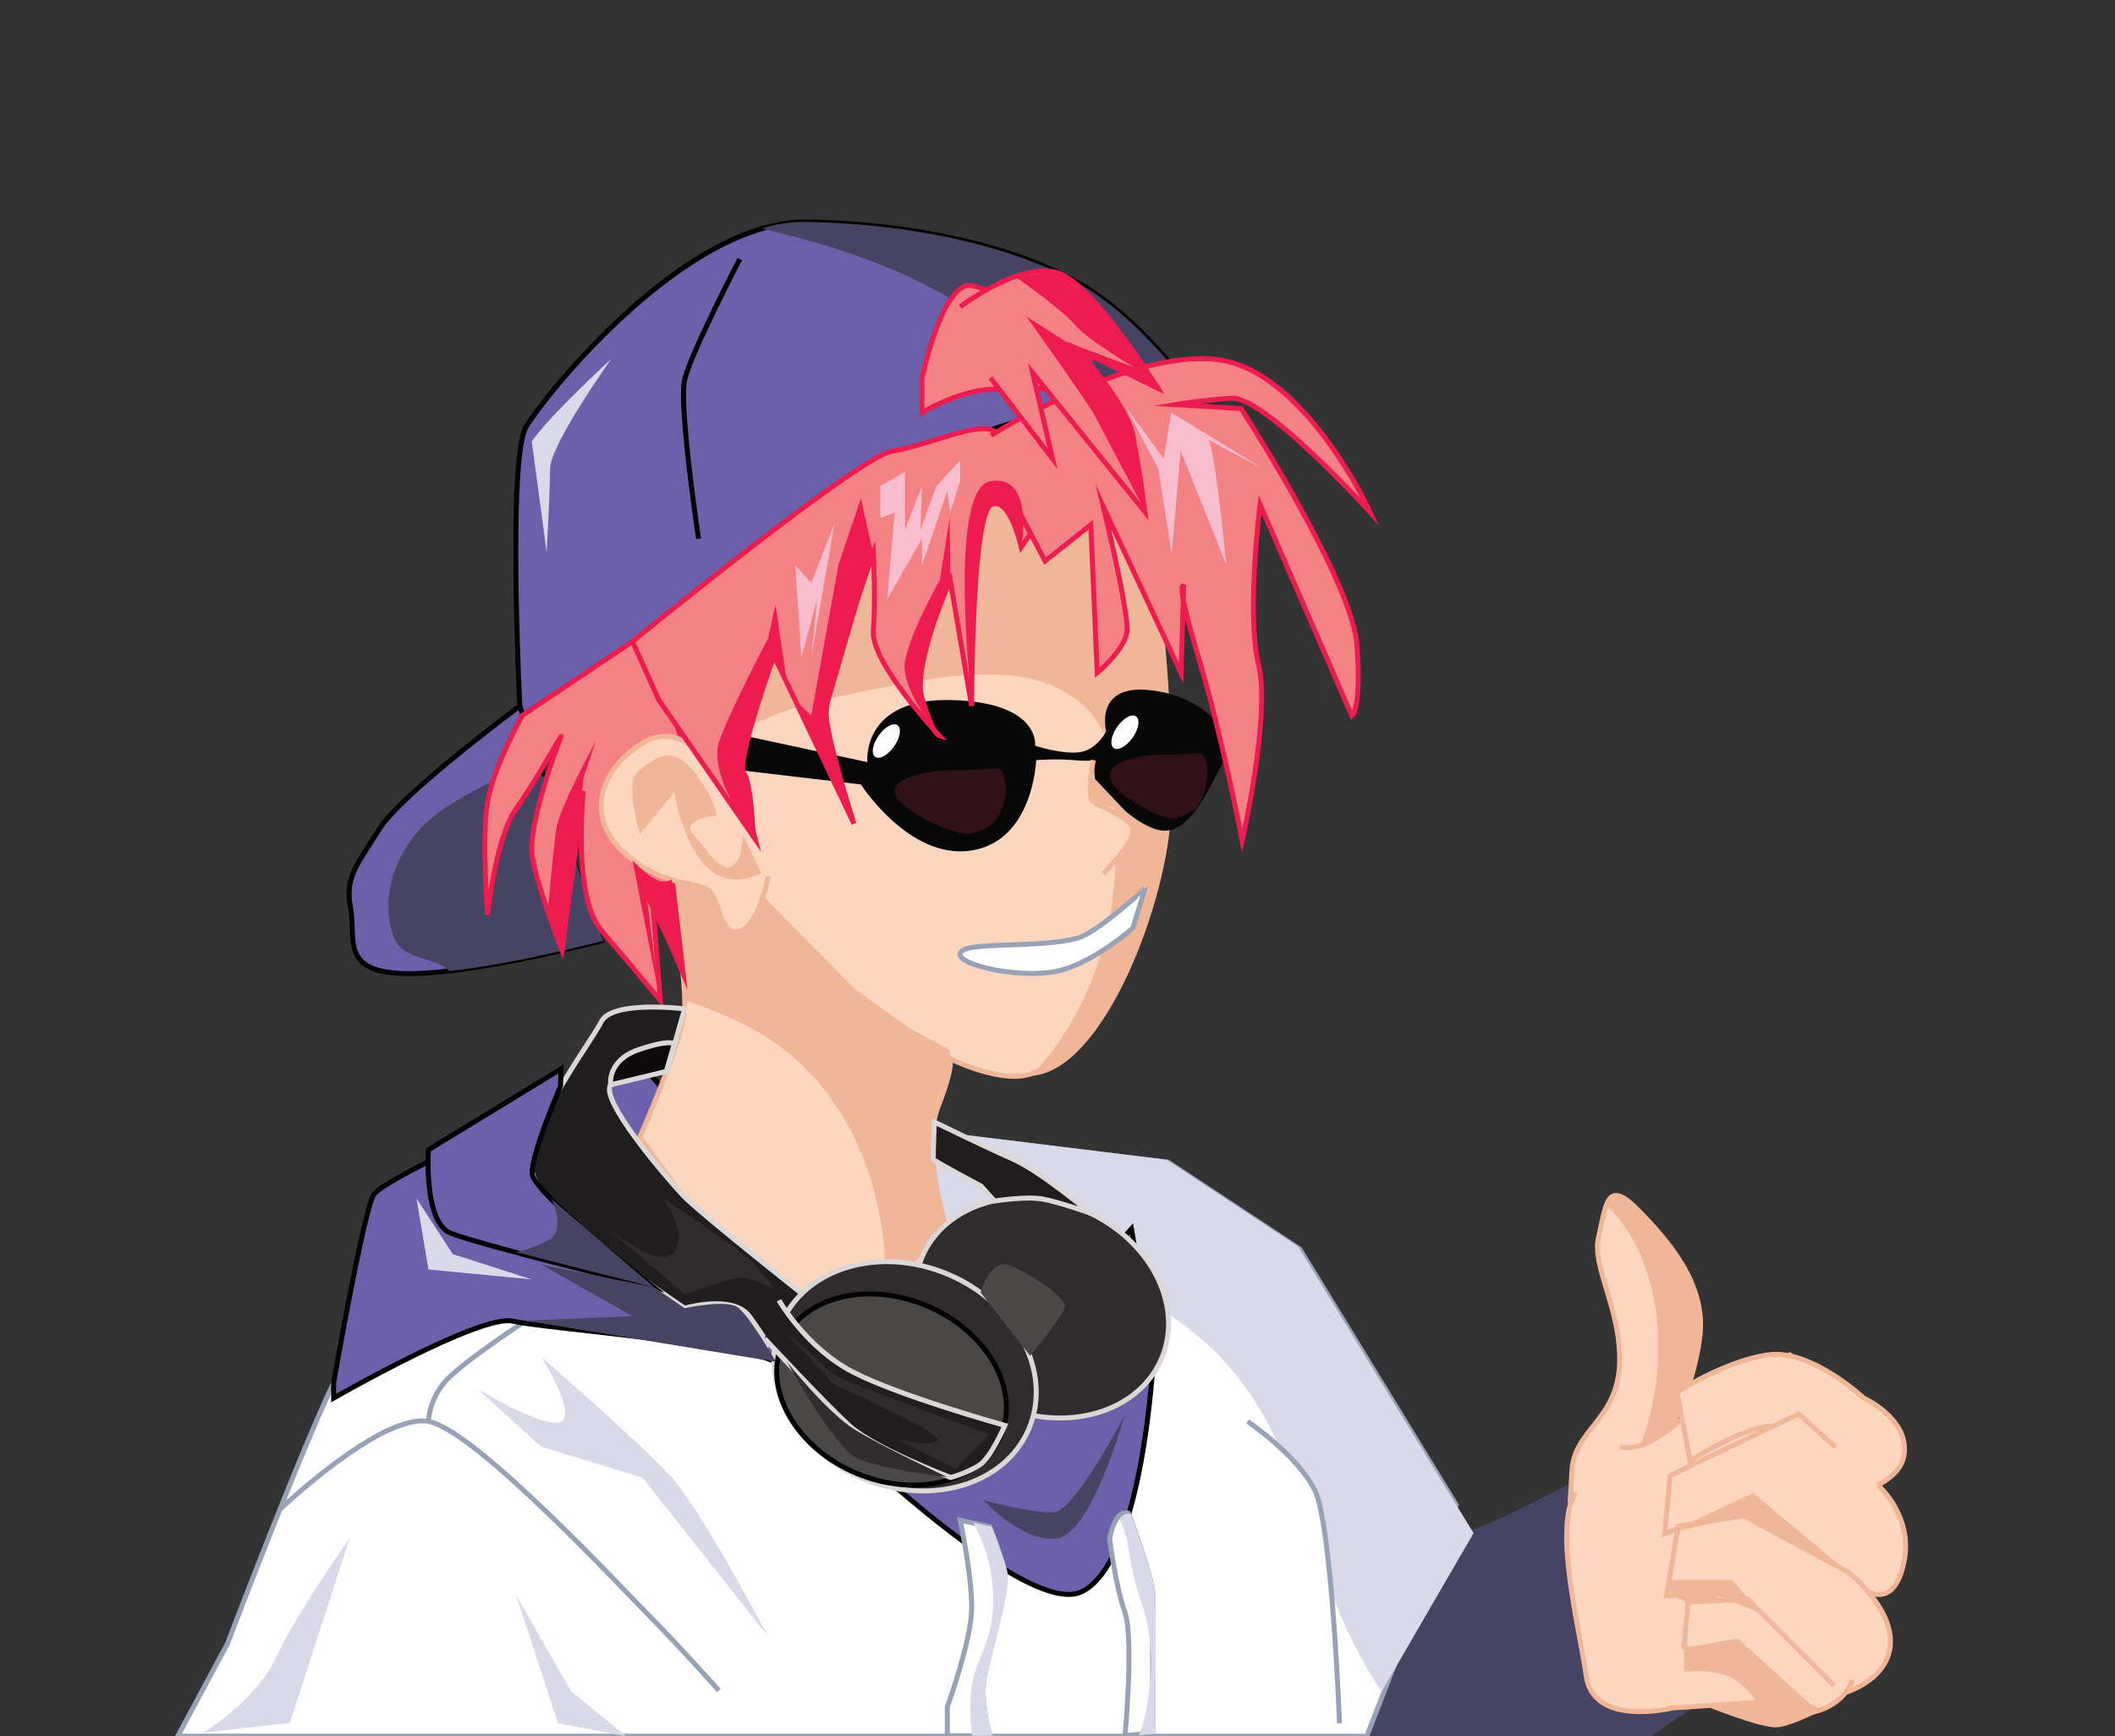
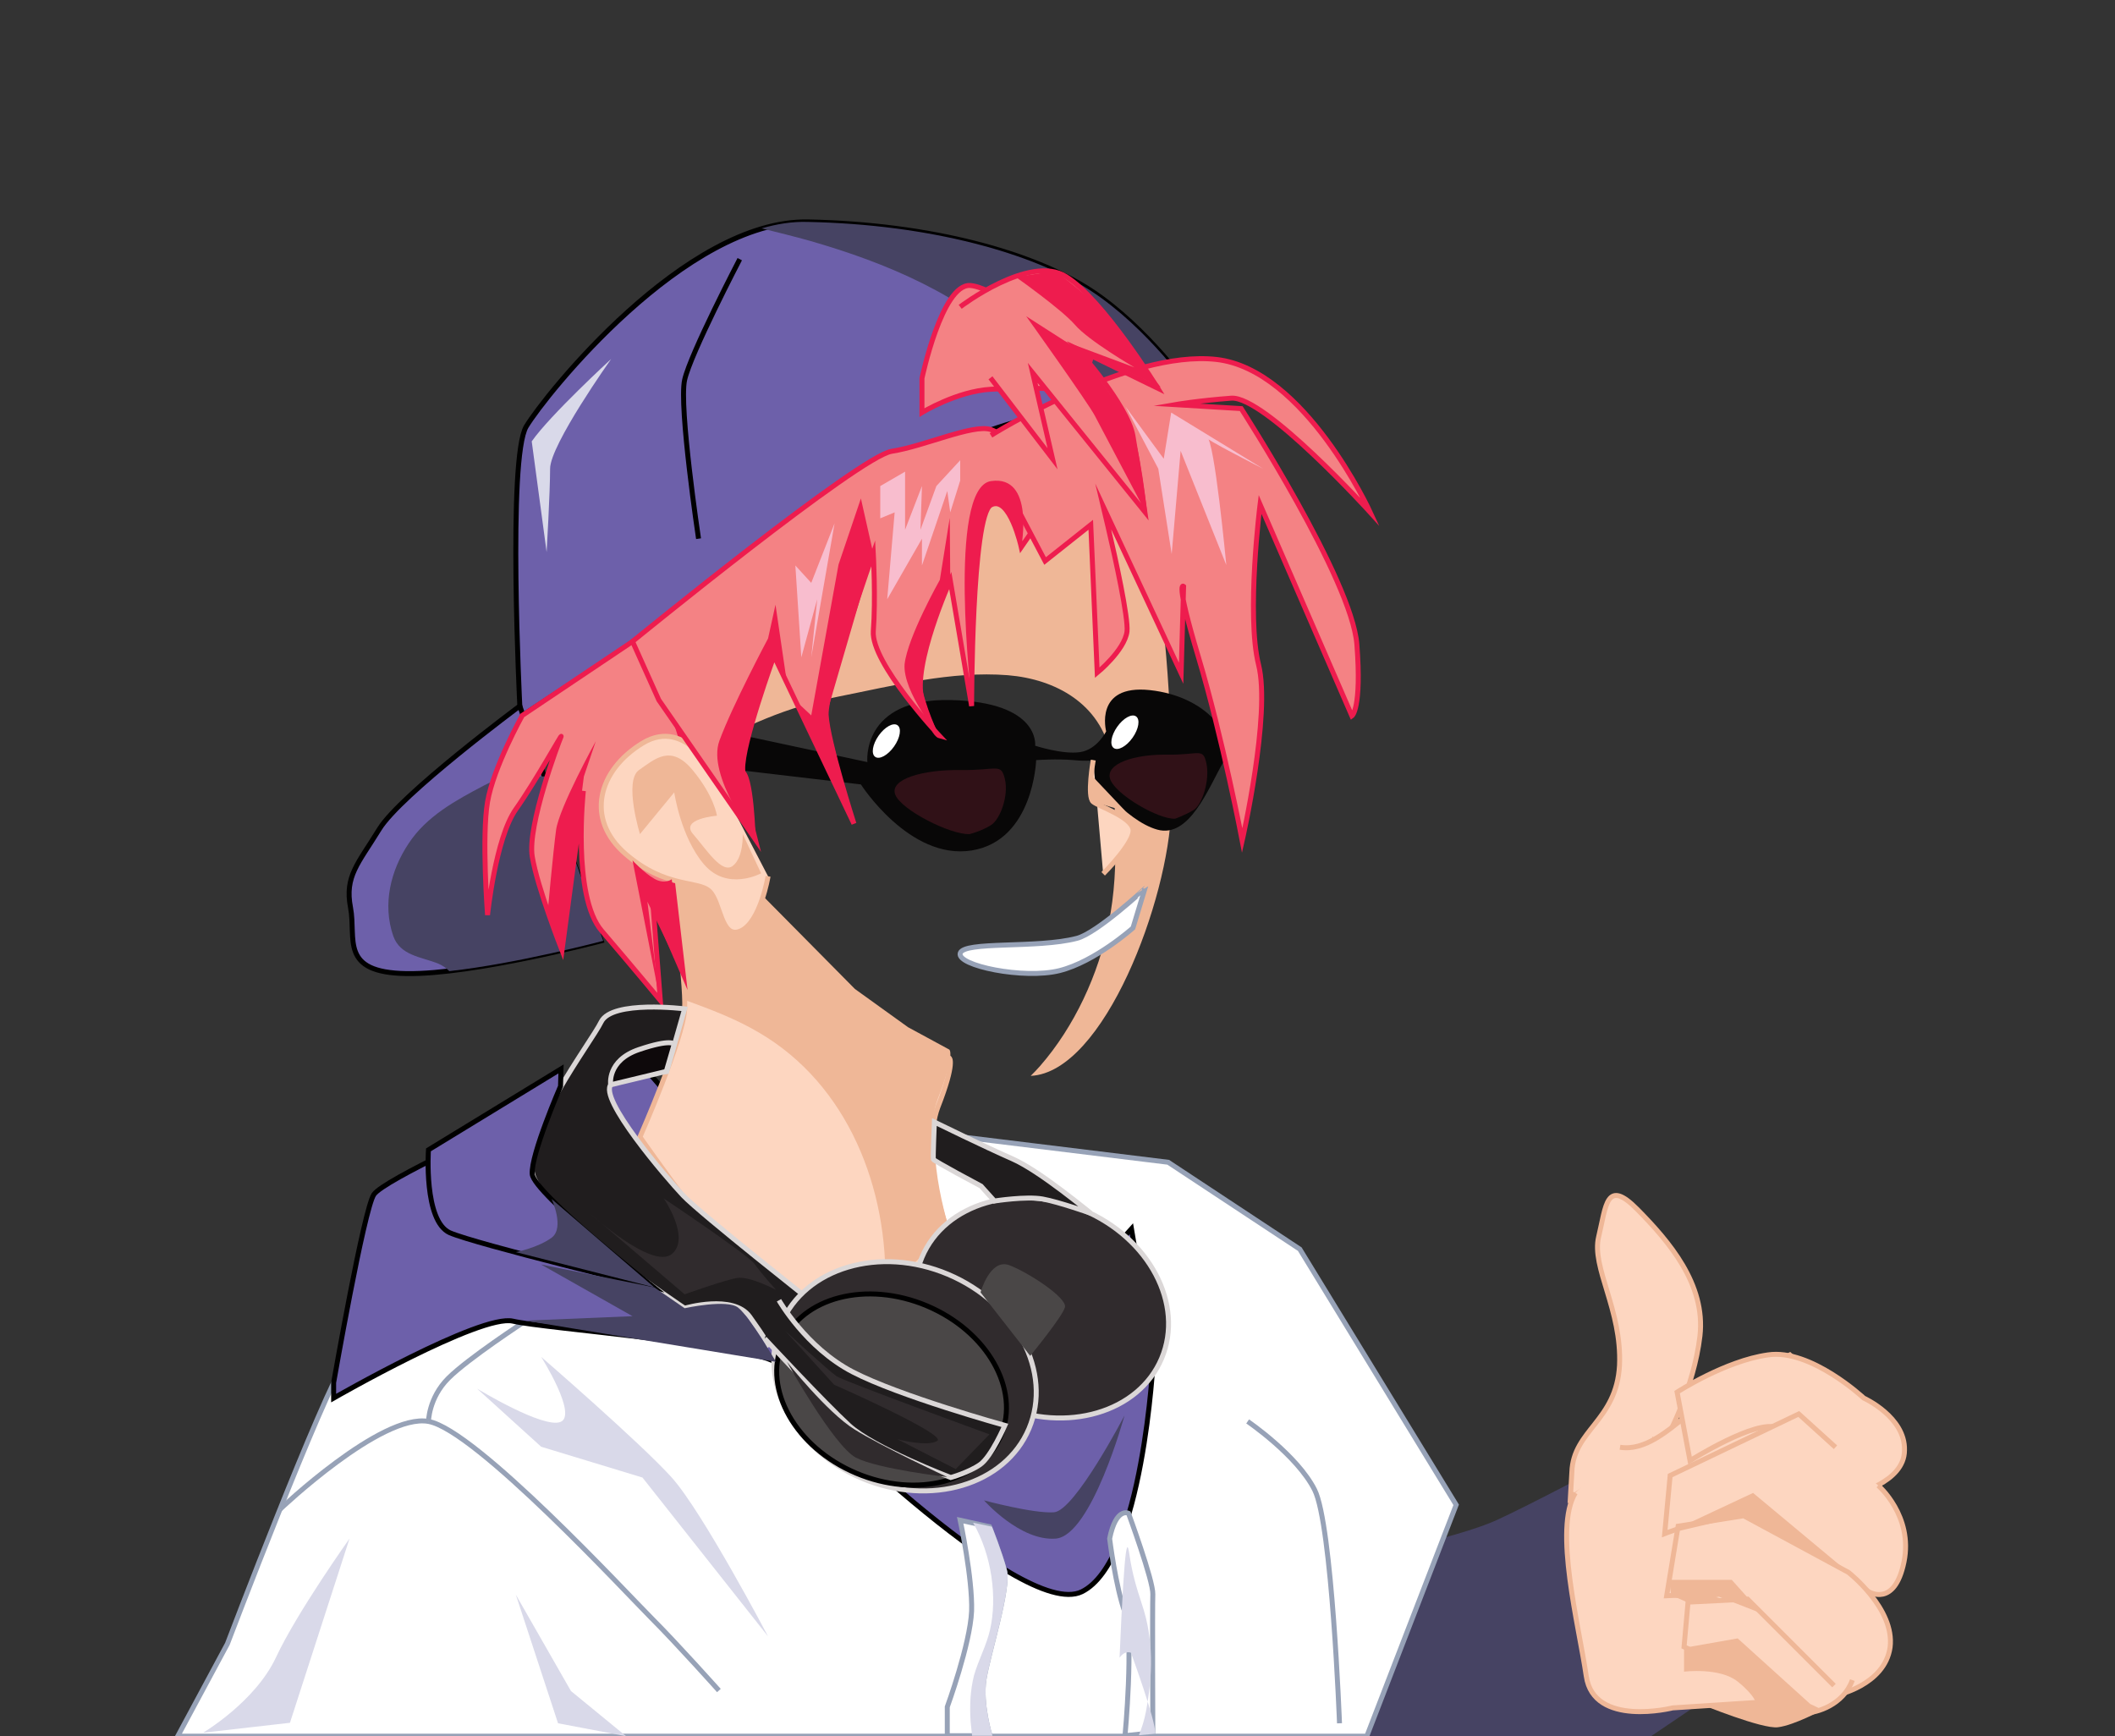
<svg xmlns="http://www.w3.org/2000/svg" version="1.1" id="Layer_1" x="0px" y="0px" viewBox="0 0 426 349.7" style="enable-background:new 0 0 426 349.7;" xml:space="preserve">
  <rect x="0" y="0" width="426" height="349.7" fill="#333333" stroke="none" />
  <style type="text/css">
	.st0{fill:#464363;}
	.st1{fill:#FFFFFF;stroke:#97A2B7;stroke-miterlimit:10;}
	.st2{fill:#D9D9E9;}
	.st3{fill:#6D60AA;stroke:#000000;stroke-miterlimit:10;}
	.st4{fill:#FDD6C0;stroke:#EFB797;stroke-miterlimit:10;}
	.st5{fill:#EFB797;}
	.st6{fill:#080707;}
	.st7{fill:#F48284;stroke:#EE1C4E;stroke-miterlimit:10;}
	.st8{fill:#201D1E;stroke:#DBD7D7;stroke-miterlimit:10;}
	.st9{fill:#302B2D;stroke:#DBD7D7;stroke-miterlimit:10;}
	.st10{fill:#4A4747;stroke:#000000;stroke-miterlimit:10;}
	.st11{fill:#4A4747;}
	.st12{fill:#301117;}
	.st13{fill:#FFFFFF;}
	.st14{fill:#302B2D;}
	.st15{fill:#0E090B;stroke:#DBD7D7;stroke-miterlimit:10;}
	.st16{fill:#EE1C4E;}
	.st17{fill:#F8BDCE;}
</style>
  <path class="st0" d="M323.6,294.9c0,0-15.2,8.1-22.2,11.3c-7,3.2-25.5,7.2-25.5,7.2l-32.9,36.3l86.3,2.2l24.4-16.5L323.6,294.9z" />
  <path class="st1" d="M144.8,223c0,0-70,43.1-75,50.6s-24,57.5-24,57.5l-10,18.6h239.5l18-46.6l-31.5-51.5l-26.5-17.5L144.8,223z" />
-   <path class="st2" d="M212.5,253.9c10,3.4,19.6,7.9,27.9,14.5c8.8,7,14.5,15.9,18.6,26.3c5.3,13.5,8.6,28.1,16,40.7  c1,1.8,2.1,3.6,3.3,5.3l18.5-31.9l-35.3-57.7l-26.5-17.5l-90.5-11.1c0,0-5.7,3.5-13.9,8.7c17,3.9,33.7,9,50,15.1  C191.3,248.1,202,250.4,212.5,253.9z" />
  <path class="st1" d="M56.4,304c0,0,20.4-19.4,29.9-17.7c9.5,1.7,40,34.7,45,39.7c5,5,13.5,14.5,13.5,14.5" />
  <path class="st1" d="M105.8,266.1c0,0-11.5,7.5-15.5,11.5s-4,8.8-4,8.8" />
  <path class="st1" d="M269.8,347.1c0,0-1.5-40-5-47s-13.5-13.8-13.5-13.8" />
  <path class="st3" d="M159.2,279.8c0,0,46.3,46.9,58.7,40.8c12.4-6.1,14.4-47,14.4-47l-4.4-26.1c0,0-19.1,21.5-28.7,25.6  S159.2,279.8,159.2,279.8z" />
  <path class="st3" d="M182.2,291.3c3-0.2,5.8-1.1,8.5-2.3l-11.9-17.4l-50-57.7l-26,12.2c0,0-25.5,11.5-27.5,14.5s-8.1,37.9-8.1,37.9  v3.1c0,0,29.6-17,36.1-15.5s46.5,4.5,53,8.3c2.4,1.4,11.2,8.6,21.1,16.9C179,291.3,180.6,291.4,182.2,291.3z" />
-   <path class="st4" d="M129.7,124.5c0,0,9.3,36,21,53.8s38.8,38.5,53.8,38.5s28.3-35.5,28.8-53.8s-1.3-82-22.8-90  s-61.8-16.7-76.5,13.5S129.7,124.5,129.7,124.5z" />
  <path class="st5" d="M213.1,73c-21.5-8-61.8-16.7-76.5,13.5s-4.3,38-4.3,38s3.3,12.9,8.5,27.1c8.6-5.3,18.1-9.3,28.1-11.3  c11.1-2.2,22.7-5.2,34.1-4.3c9.7,0.8,18.6,5.8,20.7,15.9c1.1,5.3,0.7,10.8,0.9,16.2c0.2,6-0.1,12-1.3,17.9  c-2,10.2-6.9,20.8-13.8,28.7c-0.6,0.7-1.2,1.3-1.9,2c14.8-0.7,27.8-35.6,28.3-53.7C236.4,144.7,234.6,81,213.1,73z" />
  <path class="st6" d="M150,148.2l24.7,5.3c0,0-1.3-12.9,16.8-12.5s17,9.2,17,9.2s5.5,1.8,9,1.3s5.3-4.2,5.3-4.2s-2.5-9.5,8.8-8.3  s17.8,9.3,14.8,14.5s-6.8,15.4-13.3,13.6S219.7,156,219.7,156l0.5-2.9c0,0-0.8,0.3-4,0c-3.3-0.3-7.5,0-7.5,0s-0.5,16.2-13,18.2  S173.4,158,173.4,158l-23.8-2.8L150,148.2z" />
  <path class="st4" d="M135.3,177.1c0,0,2.9,20.4,2.6,26.1c-0.2,5.8-9,25.8-9,25.8s19,27.3,23.3,28.5s17.8,9.8,22,7.3s17-15.5,17-15.5  s-5.8-17-2.3-26.3c3.6-9.2,2.3-9.9,2.3-9.9l-8.3-4.5l-10.7-7.7l-18.9-19.1l-4.1,5.6l-2.3,0.3l-1.9-3.6l-2.1-4.6L135.3,177.1z" />
  <path class="st5" d="M188.9,221.3c3.6-9.2,2.3-9.9,2.3-9.9l-8.3-4.5l-10.7-7.7l-18.9-19.1l-4.1,5.6l-2.3,0.3l-1.9-3.6l-2.1-4.6  l-7.6-2.4c0,0,2.8,20.2,2.6,26c5.2,1.9,10.3,3.8,15,6.6c17.8,10.4,26.1,31.3,25.4,51.8c5.4-4.7,12.9-12.3,12.9-12.3  S185.3,230.5,188.9,221.3z" />
  <path class="st1" d="M216.9,189c-8,2.1-22.8,0.5-23.5,3s12.8,5.3,20,3.5s14.8-8.6,14.8-8.6l2.4-7.9C230.6,179,220.9,188,216.9,189z" />
  <path class="st4" d="M220.2,153.1c0,0-1.3,7.4,0,8.4s7.5,3,8,5.5s-6,9-6,9" />
  <path class="st3" d="M104.7,142.2c0,0-2.5-50,1.3-56.3s32-41.7,56.8-41.2s45.4,6.3,56.9,13.8S240.2,79,240.2,79s-27.8,2-44.3,9  s-67.8,40.5-68.5,41.3c-0.8,0.8-22.3,14.9-22.3,14.9L104.7,142.2z" />
  <path class="st0" d="M163.1,48.5c15.3,4.4,31,10.9,42.4,22.5c3.5,3.5,6.3,7.5,8.6,11.7c13.3-2.8,26.1-3.7,26.1-3.7s-9-13-20.6-20.5  c-11.6-7.5-32.2-13.3-56.9-13.8c-3.1-0.1-6.2,0.4-9.3,1.3C156.6,46.8,159.9,47.6,163.1,48.5z" />
  <path class="st3" d="M104.7,142.2c0,0-24,17.8-28.3,24.8s-7,9.5-5.8,15.8s-2.3,13.1,11.3,13.3c13.5,0.2,39.2-6.6,39.2-6.6  L104.7,142.2z" />
  <path class="st0" d="M110,156.4c-4.5-0.1-8.2-0.5-12.5,1.8c-5.7,3-11.6,6.2-15.2,11.7c-3.6,5.4-5.3,12.2-3.1,18.6  c1.4,4,5.6,4.2,9.1,5.6c0.9,0.4,1.6,0.9,2.2,1.5c13.7-1.5,31-6.1,31-6.1L110,156.4z" />
  <path class="st7" d="M130.4,127.2l-25.2,16.9c0,0-5.8,10.4-7,17.4s0,22.8,0,22.8s1.6-15.5,5.7-21.3c4.1-5.8,9.6-15.8,9.1-14.6  c-0.5,1.1-6.8,17.9-5.8,24.1s6,18.9,6,18.9l4.3-32.1c0,0-2.3,21.2,3.7,28.2s11.8,14,11.8,14l-1.5-19.5l6.1,14.1l-2.2-18.9  c0,0-4.6-1.9-4.4-12.8s6.1-16,6.1-16L130.4,127.2z" />
  <path class="st4" d="M144.4,156.7c0,0-6-12.5-15-7s-11.5,15.3-3.4,22.3s14.6,5.3,16.9,7.5s2.3,9.8,6.3,8s5.5-11,5.5-11" />
  <path class="st7" d="M205.7,110.2c0,0-2.3-10.5-6.1-8.5c-3.9,2-3.9,40.5-3.9,40.5l-4.3-25.3c0,0-7.7,17.1-5.7,24s3.5,7.3,3.5,7.3  s-13.8-14.7-13.3-21.1s0-15.7,0-15.7s-9.7,27.3-9.5,32.6c0.3,5.4,5.6,21.9,5.6,21.9l-16.1-33.8c0,0-6.5,17.8-6.3,22.9s2.5,14,2.5,14  L132.7,141l-5.3-11.8c0,0,45.7-37.3,52.2-38.3c6.5-1,16.3-5.5,19.9-4.4c3.6,1.1,9.4,8.9,9.4,8.9l1.5,8L205.7,110.2z" />
  <path class="st7" d="M199.6,87.7c0,0,27.6-17.3,45.4-15.3s31,30.8,31,30.8s-21.3-23.5-28-23s-11.3,1.3-11.3,1.3l13.3,0.8  c0,0,22.3,34.5,23.3,47.5s-1,14.4-1,14.4l-18.5-42.6c0,0-2.8,22.3-0.3,32.3s-3.3,35.4-3.3,35.4s-4-20.9-8.8-36.9s-3-14.3-3-14.3  l-0.5,17.5L222.2,102c0,0,0.4,1.7,1,4.2c1.5,6.4,4.1,18.3,3.8,21c-0.5,3.8-6,8.3-6,8.3l-1.3-29.8l-9.2,7.3l-5-9.5" />
  <path class="st8" d="M134.3,215.8l3.6-12.6c0,0-14.6-1.8-16.8,2.6c-2.1,4.3-16.1,22.3-13.8,30.7c2.3,8.3,30.6,27,30.6,27  s9.8-2.9,13.1,1.7s3.7,5.6,3.7,5.6l10-7.7c0,0-23.6-18.6-27.1-22.3c-3.5-3.7-17.2-19.7-14.5-22.4  C125.7,215.8,134.3,215.8,134.3,215.8z" />
  <ellipse transform="matrix(0.389 -0.921 0.921 0.389 -114.404 354.274)" class="st9" cx="209.9" cy="263.4" rx="21.4" ry="26.2" />
  <ellipse transform="matrix(0.389 -0.921 0.921 0.389 -143.926 337.277)" class="st9" cx="182.3" cy="277.2" rx="22.3" ry="27.1" />
  <ellipse transform="matrix(0.389 -0.921 0.921 0.389 -148.112 336.497)" class="st10" cx="179.7" cy="279.9" rx="18.3" ry="23.9" />
  <path class="st8" d="M156.9,261.9c0,0,5.4,9.5,14.8,14.4s30.7,10.8,30.7,10.8s-2.7,6.3-5,7.9s-5.9,2.6-5.9,2.6s-15.5-5.9-20.5-10.5  S154,269.6,154,269.6" />
  <path class="st11" d="M197.5,260.3c0,0,1.9-6.8,5.7-5.5c3.8,1.4,11.8,6.6,11.3,8.5s-7,9.8-7,9.8L197.5,260.3z" />
  <path class="st8" d="M219.8,244.4c-0.3-0.1-10.2-8.5-15.9-11s-15.7-7.4-15.7-7.4s-0.3,7.2-0.2,7.5c0,0.3,9.6,5.4,9.6,5.4l2.7,3  c0,0,6.4-1,9.7-0.4S219.8,244.4,219.8,244.4z" />
  <path class="st3" d="M149,52.2c0,0-9.9,19-11.1,24.3c-1.2,5.3,2.8,32,2.8,32" />
  <path class="st7" d="M185.7,76.2c0,0,4-19,9.7-18.7c5.7,0.3,24.3,14.8,24.3,14.8l-2,6.1c0,0-11.2-0.4-18.1,0  c-6.9,0.4-13.9,4.7-13.9,4.7V76.2z" />
  <path class="st7" d="M193.4,61.8c0,0,14-10.7,21.3-6.1c7.4,4.5,18.5,22.5,18.5,22.5L217,70.3c0,0,10.1,11.2,11.2,17.5  c1.1,6.3,2.4,15.3,2.4,15.3l-22.6-28l4,17.3l-12.5-16.3" />
  <path class="st3" d="M113,215.3l-26.7,16.3c0,0-1,14.3,4.3,16.7c5.3,2.3,41.1,11,41.1,11s-24.1-18.9-24.5-22.8  c-0.3-3.9,5.7-17.7,5.7-17.7L113,215.3z" />
  <path class="st0" d="M198.2,302.2c0,0,7.3,8.3,14.5,7.7c7.2-0.7,13.8-24.8,13.8-24.8s-10,19.2-14.2,19.5  C208.2,304.9,198.2,302.2,198.2,302.2z" />
  <path class="st12" d="M195.3,168c-3.8,0.2-13.9-4.9-15-8s5.6-5,13.1-4.9c7.5,0.1,8.2-1.5,9,1.8s-0.9,8.1-2.8,9.3  S195.3,168,195.3,168z" />
  <path class="st12" d="M236.7,164.9c-3.3,0.2-12.1-4.9-13.1-8s4.9-5,11.5-4.9c6.5,0.1,7.2-1.5,7.9,1.8c0.7,3.3-0.8,8.1-2.5,9.3  C238.7,164.2,236.7,164.9,236.7,164.9z" />
  <ellipse transform="matrix(0.576 -0.817 0.817 0.576 -46.324 209.179)" class="st13" cx="178.6" cy="149.3" rx="3.9" ry="1.9" />
  <ellipse transform="matrix(0.576 -0.817 0.817 0.576 -24.509 247.737)" class="st13" cx="226.7" cy="147.5" rx="3.9" ry="1.9" />
  <path class="st0" d="M109,254.7l22.8,4.6l6.1,4.2c0,0,8.6-1.9,10.8-0.1c2.3,1.8,7.6,10.9,7.6,10.9l-50.5-8.3l21.6-0.9L109,254.7z" />
  <path class="st0" d="M103.9,252.2c0,0,4.5-0.9,7.2-2.9c2.7-2,0-7.8,0-7.8l20.7,17.8L103.9,252.2z" />
  <path class="st14" d="M133.7,241.4c0,0,16.8,11.2,18.3,13.2c1.5,2.1,4.3,5.2,4.3,5.2s-5.3-2.8-7.8-2.4s-10.6,3.3-10.6,3.3  l-19.2-16.4c0,0,12.6,11.5,16.6,8.3C139.2,249.4,133.7,241.4,133.7,241.4z" />
  <path class="st14" d="M158.2,268.1c0,0,8.7,8,10.3,9.1c1.7,1.1,30.8,11.7,30.8,11.7l-6.8,7l-11.7-6c0,0,6.1,1.6,8,0.3  c1.9-1.3-20.8-11.3-20.8-11.3L158.2,268.1z" />
  <path class="st15" d="M123,218.5c0,0-0.8-4.9,5.7-7.1c6.5-2.2,7.1-1.1,7.1-1.1l-1.6,5.5L123,218.5z" />
  <path class="st14" d="M158.5,274.3c0,0,8.1,10.2,13.6,13.6c5.4,3.4,18.7,9.6,18.7,9.6s-13.9-1.6-18.4-3.9  C167.9,291.2,158.5,274.3,158.5,274.3z" />
  <path class="st16" d="M195.7,141c0,0-0.5-38.5,3.9-39.3s6.1,8.5,6.1,8.5s2.8-14.6-6.1-13.3S195.7,141,195.7,141z" />
  <path class="st16" d="M189.2,148.3c0,0-3-6.1-3.8-11.3s6-20.1,6-20.1l-0.1-12.6l-2,12.5c0,0-6.5,11.5-7.1,17  C181.8,139.4,189.2,148.3,189.2,148.3z" />
  <polygon class="st16" points="173.4,100.4 175.9,111.5 166.4,144.1 171.5,164.3 160.2,141.1 163.4,144.1 168.9,113.7 " />
  <path class="st16" d="M158.5,137.5l-2.5-5.3c0,0-8.4,22.6-6.3,22.9c2.2,0.3,2.5,14,2.5,14s-9.9-12.8-7.3-19.9  c2.6-7.1,9.8-20.6,9.8-20.6l1.5-6.8L158.5,137.5z" />
  <path class="st17" d="M226.7,81.9l7.7,10.5l1.5-9.3l18.5,11.3c0,0-12.8-6.5-11.3-6.3s3.9,25.7,3.9,25.7l-9.2-23l-1.8,20.8l-2.7-17.2  L226.7,81.9z" />
  <polygon class="st17" points="177.3,97.9 177.3,104.4 180.2,103.2 178.7,120.7 185.7,108.5 185.7,113.9 190.8,98.9 191.4,103.2   193.4,96.8 193.4,92.7 188.6,97.9 185.4,106.7 185.7,97.9 182.3,106.7 182.3,100.4 182.3,95 " />
  <polygon class="st17" points="160.2,113.9 161.4,132.4 164.6,120.7 163.4,132.4 168.1,105.4 163.4,117.4 " />
  <path class="st2" d="M70.4,309.9l-12,37.1l-17.5,2c0,0,10.5-6.2,14.7-15.2S70.4,309.9,70.4,309.9z" />
  <polygon class="st2" points="103.9,321.2 112.4,347.1 126.1,349.7 115,340.6 " />
  <path class="st2" d="M96.1,279.7c0,0,13.3,8.1,16.8,6.7c3.5-1.4-3.9-13.1-3.9-13.1s20.1,17.4,26.3,24.3s19.4,32,19.4,32l-25.3-32  l-20.4-6.2L96.1,279.7z" />
-   <polygon class="st2" points="83.9,241.4 91.2,252.6 107.1,257.7 86.3,255.7 " />
  <path class="st2" d="M107.1,88.9c3.7-5.3,16-16.6,16-16.6s-12.3,17.3-12.3,22.1s-0.7,16.8-0.7,16.8L107.1,88.9z" />
  <path class="st1" d="M193.4,306.2c0,0,2.5,11.7,2.3,18.3c-0.3,6.7-4.9,19.3-4.9,19.3v5.8h8.6c0,0-2-6.4-1.2-11.4  c0.8-5,5.1-18.3,4.1-22c-1-3.7-3-8.7-3-8.7L193.4,306.2z" />
  <path class="st1" d="M223.5,309.9c1.3-6.4,3.8-5.1,3.8-5.1s5,13.6,4.9,16.3c-0.1,2.7,0,27.9,0,27.9l-5.6,0.6c0,0,1.8-19.4,0-24.8  C224.7,319.6,223.5,309.9,223.5,309.9z" />
  <path class="st2" d="M199.4,328.3c-0.7,3.1-2.3,6-3.2,9.1c-0.8,3.1-0.9,6.3-0.7,9.4c0.1,0.9,0.2,1.9,0.3,2.8h4.1c0,0-2-6.4-1.2-11.4  s5.1-18.3,4.1-22s-3-8.7-3-8.7l-3.8-0.8C199.8,313.3,200.9,321.8,199.4,328.3z" />
-   <path class="st2" d="M227.5,313.2c0.5,3.5,1.4,6.6,2.5,9.9c2.4,7.1,2.2,14.4,0.8,21.7c-0.3,1.6-0.8,3.2-1.4,4.7l3.3-0.3  c0,0-0.1-25.2,0-27.9c0.1-2.7-4.9-16.3-4.9-16.3s-1.2-0.6-2.3,1C226.6,308.1,227.1,310.6,227.5,313.2z" />
+   <path class="st2" d="M227.5,313.2c0.5,3.5,1.4,6.6,2.5,9.9c2.4,7.1,2.2,14.4,0.8,21.7c-0.3,1.6-0.8,3.2-1.4,4.7l3.3-0.3  c0.1-2.7-4.9-16.3-4.9-16.3s-1.2-0.6-2.3,1C226.6,308.1,227.1,310.6,227.5,313.2z" />
  <path class="st4" d="M316.6,296.5c-0.1,2-0.2,3.7-0.3,5.3c2.2-1.5,4.4-3.2,6-4.1c4.8-2.8,10.1-4.8,15.3-6.9l-1.8-1.3  c0,0,5.4-10,6.6-20.4c1.2-10.5-6.3-19.1-12.6-25.5c-6.3-6.4-6.3-0.7-7.8,5.5s4.7,14.7,4.2,25.9C325.6,286.2,316.9,288,316.6,296.5z" />
-   <path class="st5" d="M329.7,244c-3.6-3.7-5.2-3.3-6.1-1.2c7.6,7.4,10.6,18.6,10.4,29.1c-0.1,7.9-1.7,16.2-5.6,23.1  c3-1.3,6-2.5,9-3.7l-1.8-1.3c0,0,5.4-10,6.6-20.4C343.5,259,336,250.4,329.7,244z" />
  <path class="st4" d="M317.3,300.7c-4.4,7.2,0.7,26.6,2.2,36.9c1.5,10.4,17.4,6.4,17.4,6.4l26.2-1.7l11.3-56.8l-13.9-12.6  c-1,0.5-2,1.1-2.9,1.6c-6,3.3-12.2,6.1-17.7,10.5c-4,3.2-8.6,7.3-13.6,6.5" />
  <path class="st4" d="M308.4,285.6" />
  <path class="st4" d="M333,289.9c-0.1,0-0.1,0-0.2,0" />
  <path class="st4" d="M375.4,281.6c0,0-10.7-10-19.3-8.7c-8.6,1.2-18.3,7.5-18.3,7.5l2.6,13.8c0,0,13.5-8.5,17.6-6.6  c4.1,1.9,15.3,13.4,15.3,13.4s10.3-2.3,10.3-8.9C383.8,285.4,375.4,281.6,375.4,281.6z" />
  <path class="st4" d="M369.7,291.5l-7.4-6.7l-25.9,12.4l-1.1,11.7c0,0,12.2-4.8,16.9-2.7c4.7,2.1,24.2,14.4,24.2,14.4s5.2,3.3,7.1-6  c1.9-9.3-5.2-15.4-5.2-15.4" />
  <path class="st4" d="M372.3,316.7l-21.1-11.4l-13.2,2.1l-2.3,14c0,0,7.8-0.5,12.2,1.6c4.5,2.1,21.8,18.5,21.8,18.5s9.9-2,11-9.7  C381.7,324,372.3,316.7,372.3,316.7z" />
  <path class="st4" d="M369.4,339.5L352,322.1l-12,0.6l-0.8,9c0,0,6.7,3.1,9.6,4.7c3,1.6,12.7,8.6,14.9,8.6s7.6-1.6,9.4-6.6" />
  <path class="st5" d="M364.6,343.2L350,330l-10.8,1.9v4.8c0,0,7.2-0.9,10.8,2s3.7,4.4,3.7,4.4l-11,0.2c0,0,12.2,5,15.4,4.6  c3.3-0.4,9-3.5,9-3.5L364.6,343.2z" />
  <polygon class="st5" points="336.6,321.3 336.2,318.2 348.8,318.2 354.9,325 346.2,321.6 340,322.8 " />
  <polygon class="st5" points="335.4,309 351.2,305.3 372.3,316.7 353.1,300.7 " />
  <path class="st5" d="M128.9,168c0,0-3.3-10.7-0.2-12.9c3.2-2.2,6.4-5.3,10.8,0c4.4,5.3,4.9,9.2,4.9,9.2s-7.5,0.6-4.8,3.7  s5.8,8.1,8,6.4s2-6.4,2-6.4l3.7,7.9c0,0-6.8,3.7-11.5-1.8s-6-14.5-6-14.5L128.9,168z" />
  <polygon class="st5" points="220.2,161.5 219.7,156 226.7,163.4 " />
  <path class="st16" d="M217,70.3l-10.3-6.6c0,0,12.5,17.5,13.8,20s10.6,20.1,10.6,20.1s-1.4-14.2-3.5-18.2  C225.4,81.4,217,70.3,217,70.3z" />
  <path class="st16" d="M212.4,54.6c0,0,8.1,5.3,13.1,12.4s8.3,11,8.3,11l-19.5-9.3l14.2,5.3c0,0-9.3-5.4-12-8.6  c-2.8-3.2-11.9-9.6-11.9-9.6L212.4,54.6z" />
  <path class="st16" d="M113.3,190.4l4.3-34l2.4-7.1c0,0-7.4,13.4-8,17.9s-1.7,16.6-1.7,16.6L113.3,190.4z" />
  <path class="st16" d="M135.3,177.1c0,0,2.8,20.4,2.6,20c-0.2-0.3-7.5-15.5-7.5-15.5s2.5,20.5,2.5,19.8c-0.1-0.7-5.5-28.1-5.5-28.1  s2.3,2.5,4.4,3.7S135.3,177.1,135.3,177.1z" />
</svg>